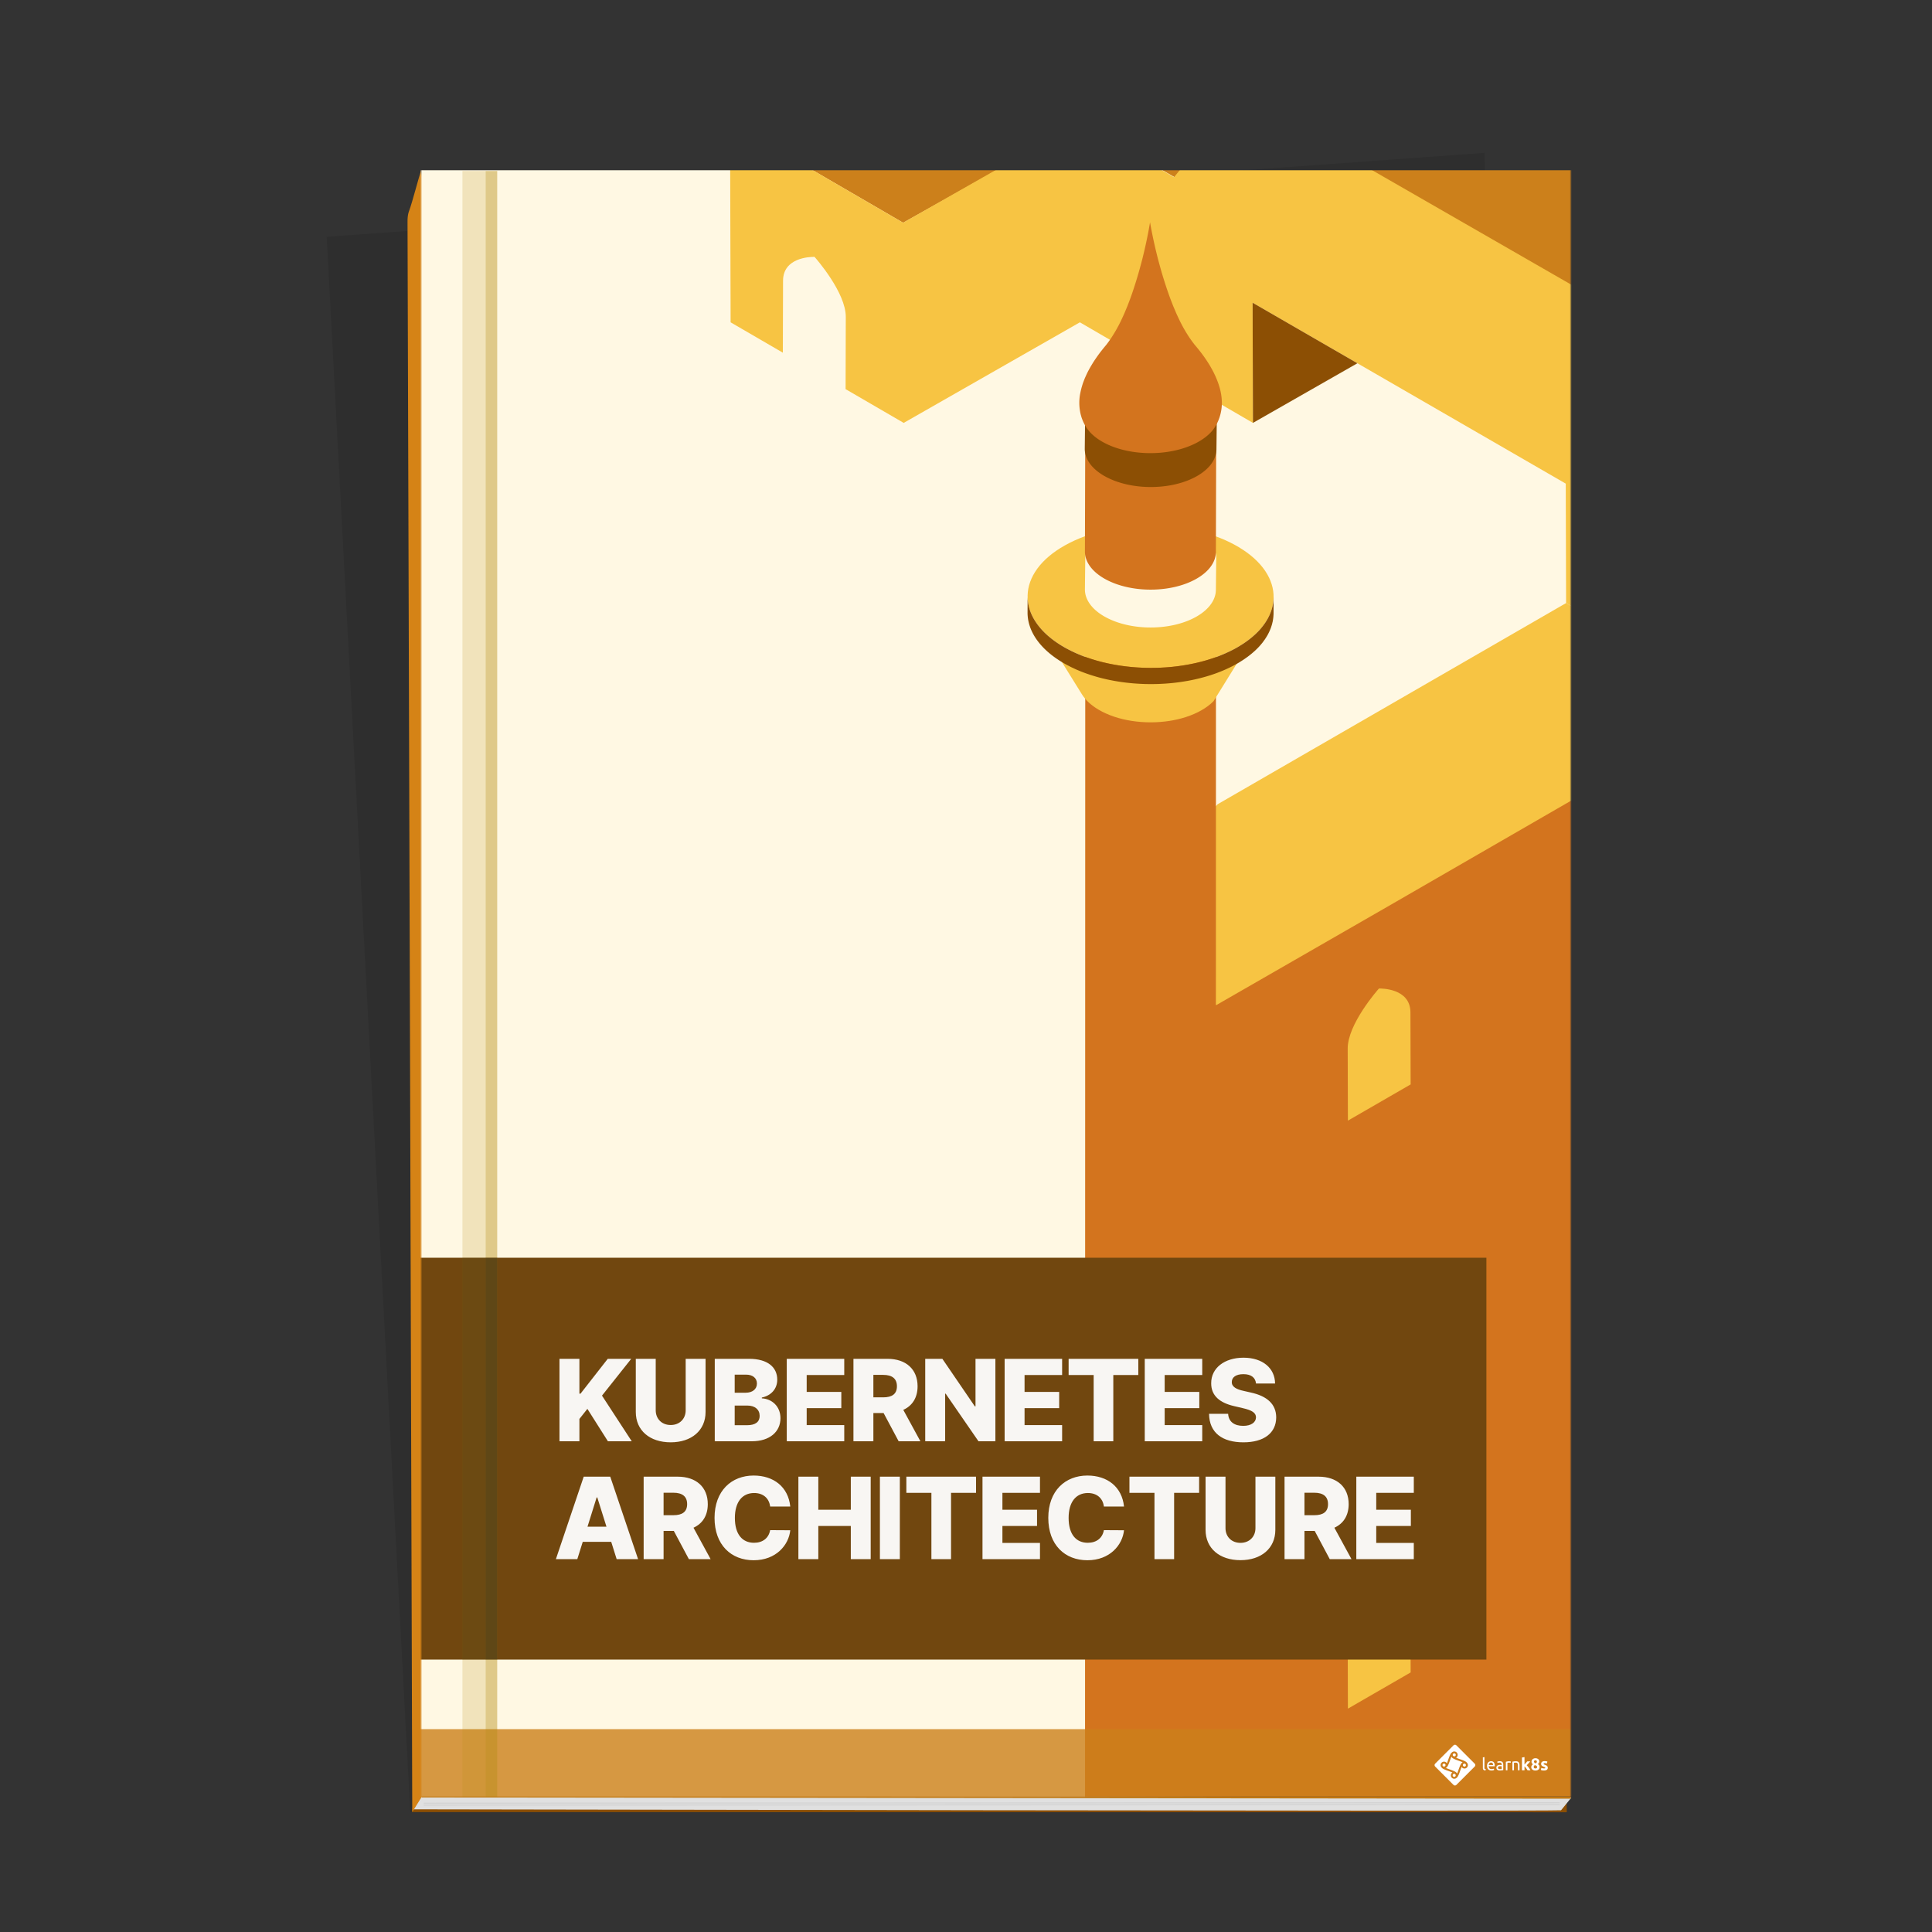
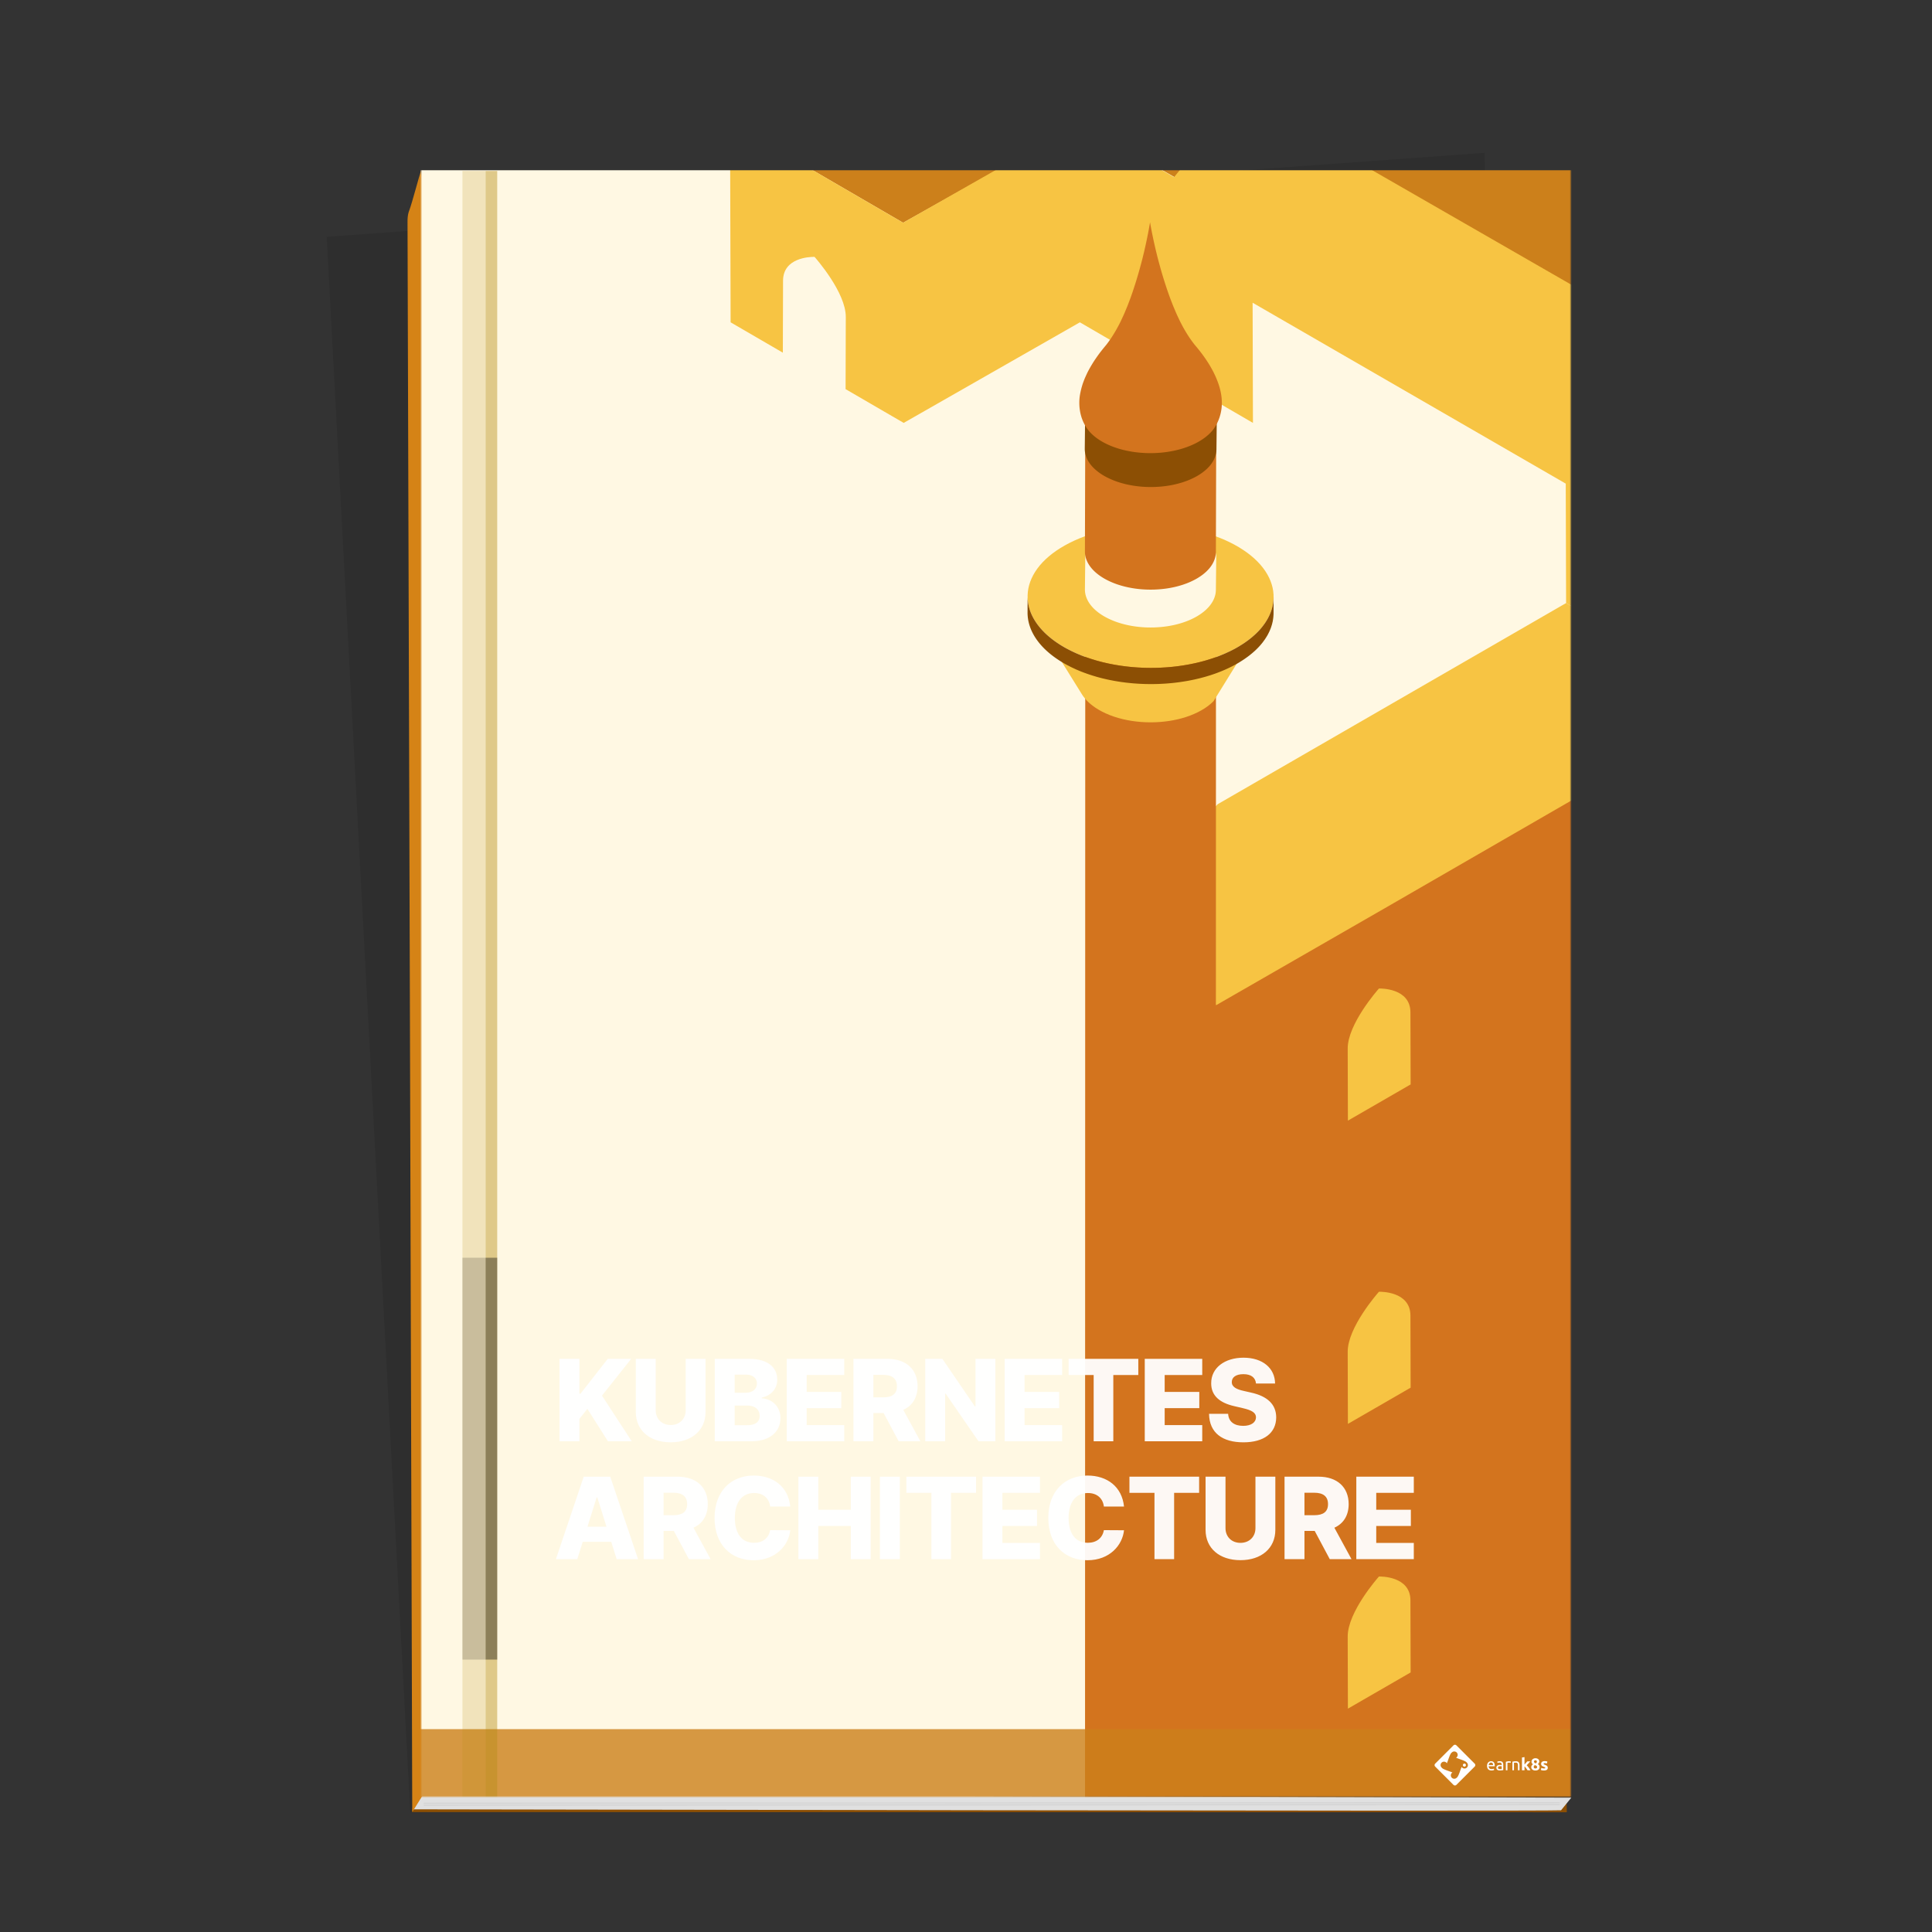
<svg xmlns="http://www.w3.org/2000/svg" viewBox="0 0 1000 1000" fill="none">
  <rect x="0" y="0" width="1000" height="1000" fill="#333333" stroke="none" />
  <path opacity=".1" d="M169.107 122.584l599.332-43.466 1.99 113.983L234.34 937.57l-21.997.384-43.236-815.37z" fill="#000" />
  <path d="M213.36 937.936l597.093.079v-.032l.517.024-.122-6.999-5.947 5.007-591.54-.079-.001 2z" fill="#8C4F04" />
  <path d="M214 936.5l4.186-7.65 595.118 1.614L808 937c-5.657.599-594-.5-594-.5z" fill="#E0E0E0" />
  <path d="M218.729 929.341l-5.351 8.595s-2.374-819.084-2.443-823.083c-.07-4 .938-6.017.938-6.017C213.526 104.176 216.367 93.2 218 88l2.5 22.999-1.771 818.342z" fill="#D58316" />
-   <path d="M218.238 929.868L813 930.5" stroke="#BE760E" stroke-linejoin="round" />
  <path d="M219.281 933.333l588.085-.264m-588.067 1.263l588.085-.264" stroke="#D2D2D2" stroke-width=".5" />
  <mask id="mask0" maskUnits="userSpaceOnUse" x="218" y="88" width="595" height="842">
    <path fill-rule="evenodd" clip-rule="evenodd" d="M218 930h595V88H218v842z" fill="#FFF" />
  </mask>
  <g mask="url(#mask0)">
    <path fill="#FFF8E3" d="M55 88h983.186v865H55z" />
    <path fill-rule="evenodd" clip-rule="evenodd" d="M516.163 88l-48.708 27.283L420.507 88h95.656zm376.397 0v168.352L601.566 88H892.56z" fill="#CC801B" />
    <path fill-rule="evenodd" clip-rule="evenodd" d="M420.506 88l46.948 27.283L515.399 88h85.882l6.39 3.714L610.698 88h99.359l182.504 104.926v28.22l-30.593 17.409 30.593 17.778v103.435l-22.489-13.069v-34.212h-.009l.009-3.46c.035-12.632-15.363-30.159-16.174-31.082l-.375-.002c-2.526.011-15.891.587-15.925 12.335l-.105 37.312.042.025v.176l-26.93-15.65-.176-61.819-162.083-93.636.176 62.201-89.582-52.058-91.192 52.059-30.183-17.541.107.001.105-37.311c.037-12.633-15.363-30.16-16.173-31.083l-.298-.002c-2.314 0-15.969.461-16.003 12.336l-.106 37.25-27.031-15.709L377.942 88h42.564z" fill="#F7C443" />
    <path fill-rule="evenodd" clip-rule="evenodd" d="M891.847 368.585l.001 624.873H628.804l-.187-473.084L808.95 416.259l82.897-47.674z" fill="#D3741E" />
-     <path fill-rule="evenodd" clip-rule="evenodd" d="M648.346 156.687l.176 62.201 54.067-30.866-54.243-31.335z" fill="#8C4F04" />
    <path fill-rule="evenodd" clip-rule="evenodd" d="M810.605 312.141L720.436 364.2l-90.164 52.056.002.003-44.601 46.557 43.756 57.5 90.424-52 90.164-52.057 90.169-52.06-89.581-52.058zm-96.862 199.507c.813-.015 16.263-.3 16.299 12.334l.106 37.312-32.473 18.748-.106-37.311c-.037-12.633 15.363-30.16 16.174-31.083zm0 156.958c.813-.015 16.263-.3 16.299 12.334l.106 37.312L697.675 737l-.106-37.311c-.037-12.633 15.363-30.16 16.174-31.083zm0 147.397c.813-.015 16.263-.3 16.299 12.334l.106 37.311-32.473 18.749-.106-37.312c-.037-12.633 15.363-30.159 16.174-31.082z" fill="#F7C443" />
    <path fill-rule="evenodd" clip-rule="evenodd" d="M629.35 321.942c.023-.115.049-.229.069-.345l-.007.049c-.018.099-.041.197-.062.296zm-.427.208c-.026.094-.056.188-.083.282.032-.109.064-.219.093-.327l-.01.045zm.008 1.001c-.032.09-.068.18-.103.269l.117-.31-.014.041zm-.497 1.015c-.034.075-.071.149-.106.225l.12-.26-.014.035zm-.498 1.012l-.108.192.123-.223a.22.22 0 01-.015.031zm-2.396 3.422c-.094.102-.194.2-.29.301l-.009.009c.105-.109.211-.216.313-.326l-.014.016zm3.866-8.011l-.003.052c-.011.105-.028.209-.04.314.015-.122.031-.244.043-.366zm-4.905 9.062l-.211.195.22-.205a.09.09 0 01-.009.01zm-.952.469c-.1.087-.206.172-.31.259.11-.092.22-.182.328-.274l-.018.015zm-.977.994c-.114.087-.229.173-.346.26.122-.09.242-.181.361-.271a.143.143 0 01-.015.011zm-.937.472c-.152.104-.307.208-.463.312.16-.106.317-.214.475-.321l-.012.009zm-1.263.87c-.305.188-.607.378-.924.564.32-.187.626-.379.933-.57a.035.035 0 01-.009.006zm-58.234-10.464c-.04-.163-.066-.328-.1-.491.037.179.069.359.114.537l-.014-.046zm67.247-2.339c0 .142-.013.284-.019.427.212-5.093-3.106-10.229-9.969-14.116-13.251-7.505-34.672-7.504-47.842.003-6.562 3.74-9.834 8.64-9.827 13.544l-.002-.047-.128 655.397h67.66l.127-655.208z" fill="#D3741E" />
    <path fill-rule="evenodd" clip-rule="evenodd" d="M636.036 341.428c-7.351 4.124-16.106 6.894-25.348 8.316-19.7 3.035-41.611-.043-56.84-9.147-5.954-3.56-10.286-7.68-13.005-12.056l19.191 30.885c1.759 2.832 4.563 5.499 8.417 7.802 9.857 5.893 24.038 7.887 36.789 5.923 5.982-.922 11.649-2.715 16.407-5.384 2.616-1.468 4.784-3.104 6.499-4.851l17.934-28.982c-2.653 2.698-6.001 5.225-10.044 7.494z" fill="#F7C443" />
    <path fill-rule="evenodd" clip-rule="evenodd" d="M641.202 283.21c-24.507-14.65-64.814-15.058-90.027-.91-25.213 14.149-25.785 37.495-1.278 52.145 24.508 14.65 64.814 15.058 90.027.91 25.214-14.149 25.786-37.494 1.278-52.145z" fill="#F7C443" />
    <path fill-rule="evenodd" clip-rule="evenodd" d="M659.162 310.172c-.017.311-.035.622-.067.934-.028.293-.071.586-.112.879a21.24 21.24 0 01-.147.927c-.054.295-.12.589-.187.882-.07.304-.14.607-.222.91-.08.293-.171.585-.263.877-.095.302-.191.604-.299.905-.103.285-.216.568-.33.852-.127.315-.257.63-.398.943-.126.281-.263.561-.401.84a24.916 24.916 0 01-.93 1.721 30.309 30.309 0 01-1.169 1.831c-.25.362-.515.721-.786 1.077-.21.277-.414.555-.636.829a35.152 35.152 0 01-1.555 1.801l-.046.047c-.434.465-.892.925-1.363 1.381-.115.111-.229.222-.346.332-.297.282-.612.558-.924.835-.305.272-.609.544-.927.812-.298.25-.608.495-.916.741-.332.265-.663.528-1.007.788-.322.243-.656.482-.99.72-.357.256-.715.511-1.085.763-.347.235-.705.465-1.064.697a60.988 60.988 0 01-3.068 1.86 64.838 64.838 0 01-2.833 1.489c-.294.146-.594.286-.891.429a71.691 71.691 0 01-5.504 2.365c-.227.087-.451.18-.681.266a78.637 78.637 0 01-3.155 1.098c-.399.13-.804.251-1.208.375-.533.165-1.064.332-1.602.486-.428.124-.861.238-1.292.355-.532.144-1.063.29-1.6.425-.443.113-.892.217-1.34.322-.533.128-1.066.254-1.605.372-.454.098-.912.189-1.37.283-.538.11-1.076.218-1.618.319-.375.07-.752.133-1.13.198-.912.159-1.83.305-2.752.44-.33.048-.662.1-.994.145-1.212.165-2.43.314-3.654.436-.24.024-.483.041-.723.064-.858.08-1.717.154-2.579.214-.393.027-.788.047-1.183.07a91.616 91.616 0 01-3.541.152 110.292 110.292 0 01-6.348-.014 96.764 96.764 0 01-1.618-.064 91.014 91.014 0 01-3.089-.185c-.492-.037-.981-.075-1.47-.117a120.447 120.447 0 01-3.059-.313c-.533-.063-1.064-.132-1.593-.202-.477-.063-.953-.126-1.427-.195-.582-.086-1.161-.18-1.739-.275-.446-.073-.892-.144-1.336-.223a99.228 99.228 0 01-1.758-.335c-.422-.082-.844-.161-1.262-.25-.9-.188-1.791-.391-2.677-.603-.159-.039-.32-.072-.479-.111a89.615 89.615 0 01-3.089-.819c-.213-.059-.421-.128-.633-.189a87.994 87.994 0 01-3.888-1.232 82.05 82.05 0 01-3.215-1.177c-.061-.024-.125-.046-.186-.069-.5-.198-.987-.411-1.479-.617-.372-.156-.75-.305-1.116-.466-.515-.227-1.015-.468-1.52-.704-.333-.156-.672-.304-1.001-.465-.556-.271-1.098-.557-1.64-.841-.265-.139-.537-.269-.799-.41a62.255 62.255 0 01-2.351-1.337c-6.027-3.602-10.536-7.73-13.537-12.118-1.499-2.194-2.622-4.452-3.367-6.743a22.354 22.354 0 01-1.044-5.193c-.045-.58-.067-1.16-.065-1.741l-.023 8.382c-.027 9.283 5.96 18.59 18.011 25.795.77.46 1.553.904 2.352 1.336.273.147.558.284.834.429.532.277 1.061.558 1.605.823.328.16.669.309 1.001.464.505.237 1.006.478 1.519.704.37.162.752.313 1.126.47.489.206.974.417 1.47.614l.036.014c.049.019.102.036.152.056a81.985 81.985 0 004.164 1.495c.968.32 1.947.624 2.936.913.155.045.305.098.461.143l.173.045c1.02.289 2.049.564 3.09.82.158.039.319.071.478.11.886.212 1.777.415 2.677.605.09.017.178.041.268.06.33.068.666.124.998.19.582.114 1.165.228 1.752.333.447.079.896.151 1.344.225.577.094 1.151.187 1.731.272.163.025.325.054.489.077.312.045.628.078.943.12a90.383 90.383 0 003.048.359c.533.055 1.067.108 1.604.155.198.018.395.042.594.058.289.024.581.038.871.06.539.04 1.077.077 1.616.109a120.48 120.48 0 003.095.14c.229.007.458.021.687.026.255.007.51.004.765.009a113.834 113.834 0 003.163.012 100.83 100.83 0 001.737-.034c.278-.006.558-.006.837-.016.18-.006.36-.019.54-.027a110.92 110.92 0 002.162-.108c.394-.024.786-.043 1.179-.07.859-.06 1.715-.134 2.569-.213.215-.021.431-.032.646-.054l.089-.011c1.223-.123 2.44-.272 3.651-.436.334-.045.664-.097.996-.145a102.65 102.65 0 002.755-.44c.212-.037.427-.064.638-.102.163-.03.324-.066.486-.096.544-.102 1.084-.21 1.626-.32.455-.093.91-.184 1.363-.283.541-.118 1.077-.245 1.613-.372.444-.105.891-.209 1.331-.32.539-.136 1.072-.282 1.606-.428.43-.117.861-.23 1.287-.352.541-.156 1.074-.324 1.608-.488.338-.105.682-.201 1.017-.309.063-.021.122-.045.185-.065a80.295 80.295 0 003.156-1.099c.23-.085.452-.177.681-.265.812-.31 1.614-.631 2.406-.966.331-.14.657-.283.984-.427a69.123 69.123 0 002.114-.972c.299-.143.598-.283.892-.43.961-.478 1.91-.97 2.832-1.488a59.67 59.67 0 001.507-.874c.137-.083.263-.169.399-.253.396-.241.78-.487 1.163-.733.358-.231.716-.462 1.063-.698.371-.251.729-.506 1.086-.763.333-.238.667-.476.989-.719.344-.26.676-.523 1.006-.788.31-.246.619-.492.916-.741.319-.268.624-.541.93-.813.2-.179.416-.354.611-.535.107-.099.206-.199.311-.299l.345-.331c.473-.458.932-.918 1.367-1.385l.042-.044c.446-.48.865-.966 1.271-1.454.095-.116.191-.23.284-.346.094-.116.193-.23.285-.347.126-.159.232-.323.353-.484.271-.356.535-.715.786-1.076a30.76 30.76 0 001.169-1.833c.082-.14.18-.277.258-.418.069-.122.124-.247.191-.37.169-.309.327-.621.481-.932.138-.279.274-.559.4-.839.142-.314.272-.628.399-.943.071-.177.155-.351.222-.528.04-.108.068-.216.106-.324.109-.302.206-.604.3-.907.092-.29.183-.582.263-.874.082-.304.153-.609.221-.913.044-.19.101-.38.14-.571.021-.102.029-.206.048-.308.058-.31.103-.619.147-.93.041-.292.083-.585.113-.878.031-.311.049-.622.067-.933.011-.2.037-.4.043-.599.005-.189.008-.378.008-.567l.025-8.381c-.001.388-.031.777-.053 1.165z" fill="#8C4F04" />
    <path fill-rule="evenodd" clip-rule="evenodd" d="M567.367 299.334c-.145-.127-.279-.259-.42-.388.141.129.275.261.42.388zm.977.809c-.149-.117-.285-.236-.428-.354.143.118.279.237.428.354zm1.054.786c-.146-.104-.281-.21-.423-.315.142.105.277.211.423.315zm1.13.76c-.122-.079-.236-.16-.355-.24.119.08.233.161.355.24zm-5.225-4.437c.116.135.225.27.347.403-.122-.133-.231-.268-.347-.403zm-.711-.881c.105.14.204.28.315.419-.111-.139-.21-.279-.315-.419zm-.626-.885c.093.14.179.282.277.422-.098-.14-.184-.282-.277-.422zm-.551-.905c.081.143.155.287.242.429-.087-.142-.161-.286-.242-.429zm-.476-.923c.07.15.135.298.21.445-.075-.147-.14-.295-.21-.445zm-.391-.922c.057.149.108.299.171.448-.063-.149-.114-.299-.171-.448zm-.316-.933c.045.152.084.303.135.453-.051-.15-.09-.301-.135-.453zm3.851 6.302c.13.133.253.268.387.399-.134-.131-.257-.266-.387-.399zm-4.088-7.239c.031.152.059.305.097.456l-.011-.039c-.034-.139-.057-.278-.086-.417zm-.239-1.88c.007.15.009.302.021.453-.012-.151-.014-.303-.021-.453zm.082.942c.018.151.033.303.058.453-.025-.15-.04-.302-.058-.453zm58.627 12.015l-.009.004c-.258.161-.514.323-.784.479.272-.158.531-.321.793-.483zm8.962-11.928a8.233 8.233 0 00.034-.267c-.008.089-.023.178-.034.267zm-.154.939c.019-.098.041-.196.058-.294l-.006.042c-.015.084-.035.168-.052.252zm-.233.929c.027-.092.055-.185.08-.278l-.01.039c-.021.08-.046.16-.07.239zm-.309.927c.033-.088.067-.175.098-.263l-.011.035-.087.228zm-.385.915l.102-.222-.013.03-.089.192zm-.464.908l.104-.189-.013.026-.091.163zm-3.512 4.368c.062-.058.125-.115.186-.174l-.008.009a9.148 9.148 0 01-.178.165zm-.946.826l.279-.233-.015.013c-.086.073-.175.146-.264.22zm-1.028.804c.103-.077.207-.153.308-.23l-.013.009c-.097.074-.195.147-.295.221zm-1.175.826c.135-.091.269-.181.402-.273-.003.003-.007.004-.009.007-.13.089-.261.178-.393.266zm4.096-3.388l-.007.008c.088-.092.179-.184.265-.278l-.011.014c-.08.087-.166.171-.247.256zm4.186-8.994c.213-5.201-3.112-10.447-9.987-14.416-13.277-7.666-34.738-7.666-47.933.003-6.574 3.82-9.852 8.824-9.846 13.832l-.001-.048v.002-.002l-.184 16.618c-.015 5.056 3.322 10.121 10.003 13.978a35.82 35.82 0 002.228 1.173c.073.034.144.072.217.106a38.88 38.88 0 002.248.98c.069.027.131.059.198.086.056.022.116.04.172.062.589.23 1.185.449 1.793.656.094.031.189.059.283.091.528.175 1.061.34 1.602.497.09.027.176.058.266.084.103.029.209.053.312.082.341.095.684.184 1.029.272.209.054.417.108.628.159.38.09.762.175 1.145.258.142.031.281.065.423.095l.113.022c.353.072.708.136 1.064.203.185.033.369.071.556.103.466.08.935.153 1.405.222.075.011.148.025.223.035l.008.001a56.7 56.7 0 003.266.365l.023.002c.017.002.036.001.055.003 1.073.087 2.151.146 3.231.174l.052.002c.182.004.364.003.547.005.352.006.705.012 1.059.011.229-.001.458-.006.687-.009.332-.005.663-.009.995-.02l.184-.003c.153-.005.306-.017.46-.023.38-.017.759-.035 1.138-.057.23-.015.459-.032.689-.048.363-.027.725-.057 1.088-.091.128-.011.256-.019.383-.032.09-.008.177-.022.266-.031.567-.059 1.13-.126 1.692-.202.089-.013.18-.022.268-.034.644-.09 1.283-.194 1.917-.306.059-.011.121-.018.181-.028.168-.031.334-.068.502-.1.296-.056.592-.113.886-.174.241-.05.479-.104.717-.157a38.944 38.944 0 001.577-.38 38.797 38.797 0 001.547-.426c.277-.081.551-.165.825-.251.12-.038.242-.072.361-.11.086-.028.167-.061.252-.089a40.59 40.59 0 001.473-.517c.1-.037.204-.072.304-.109a39.536 39.536 0 001.69-.69c.145-.062.286-.128.429-.192.425-.191.844-.388 1.256-.592.155-.077.309-.152.461-.231a33.542 33.542 0 001.559-.845c.14-.08.277-.162.414-.244.128-.077.246-.157.372-.235a22.265 22.265 0 001.157-.757c.193-.133.385-.266.571-.401.173-.126.339-.253.506-.38.18-.137.357-.275.53-.414a26.628 26.628 0 00.957-.816c.065-.06.136-.117.2-.176.061-.055.11-.113.169-.168.267-.252.523-.507.769-.765.082-.085.167-.171.248-.257.31-.338.605-.681.879-1.026.012-.016.026-.029.038-.045.062-.079.115-.161.175-.24.165-.218.329-.437.479-.657.083-.12.158-.241.236-.363.129-.199.254-.399.372-.601.032-.054.071-.109.102-.164.046-.082.083-.164.127-.246a12.979 12.979 0 00.679-1.452c.031-.076.068-.152.097-.229.026-.069.043-.139.069-.207a14.878 14.878 0 00.292-.939c.045-.165.084-.33.121-.494.02-.09.048-.179.066-.268.011-.061.017-.12.028-.181.031-.169.056-.339.079-.509.021-.148.042-.295.057-.444.017-.171.027-.341.036-.512.005-.1.019-.199.022-.299.003-.099.004-.199.005-.298l.183-16.618c0 .146-.014.291-.02.436z" fill="#FFF8E3" />
    <path fill-rule="evenodd" clip-rule="evenodd" d="M629.503 221.444c.216-5.203-3.11-10.45-9.987-14.421-13.277-7.664-34.738-7.664-47.933.004-6.575 3.82-9.852 8.825-9.846 13.833l-.002-.049-.183 64.656c-.015 5.056 3.322 10.121 10.003 13.978.718.415 1.465.803 2.228 1.173l.217.108c.73.347 1.481.671 2.247.977.067.028.131.061.199.087.056.023.116.041.173.064.588.229 1.184.448 1.791.654.094.032.191.061.285.092a45.15 45.15 0 001.601.497c.089.027.176.057.266.083.103.029.209.054.311.083.342.094.686.184 1.03.272.21.053.417.107.627.158.378.091.758.175 1.138.257.145.031.286.067.431.097l.117.022c.343.071.69.134 1.037.198.195.035.386.075.581.108.459.079.92.15 1.382.218.081.012.162.027.244.039l.008.001c1.08.152 2.17.274 3.266.364l.021.003.057.003c1.072.087 2.151.145 3.231.173l.052.002c.183.005.367.003.55.006.352.005.702.011 1.053.01.232 0 .464-.005.696-.009.33-.005.659-.009.989-.019.061-.002.122-.001.184-.004.153-.005.306-.017.46-.023a54.601 54.601 0 002.916-.195c.127-.012.255-.019.383-.033.089-.008.176-.022.265-.031a51.776 51.776 0 001.687-.201l.274-.034c.644-.09 1.282-.194 1.916-.306.06-.011.121-.018.181-.029.168-.031.334-.067.501-.098a41.31 41.31 0 001.604-.333c.29-.064.578-.13.866-.199a57.646 57.646 0 001.554-.404 46.477 46.477 0 001.526-.452c.122-.039.245-.072.364-.111.086-.028.169-.061.254-.089.495-.164.984-.336 1.466-.515.103-.038.208-.073.309-.112a41.66 41.66 0 001.689-.688c.146-.063.287-.13.431-.194.425-.191.844-.388 1.255-.592a33.106 33.106 0 002.434-1.319c.128-.077.247-.158.372-.236a25.839 25.839 0 001.157-.756c.193-.134.385-.267.571-.402.173-.125.34-.252.506-.379.179-.137.357-.274.53-.414.159-.129.314-.26.468-.39.165-.142.329-.283.488-.426.065-.06.137-.117.201-.176.061-.056.111-.113.17-.168.267-.253.523-.508.769-.765.081-.087.166-.172.246-.257.311-.339.606-.681.881-1.027.011-.015.025-.029.037-.043.062-.08.114-.161.174-.241a15.9 15.9 0 00.48-.657c.083-.12.158-.242.237-.363.129-.2.254-.399.371-.601.033-.055.071-.109.102-.164.046-.082.083-.165.128-.247a14.36 14.36 0 00.461-.936c.076-.171.148-.343.217-.515.03-.076.068-.152.097-.229.026-.069.044-.138.069-.208a12.803 12.803 0 00.413-1.434c.02-.089.048-.178.065-.267.013-.06.018-.12.029-.18.03-.169.056-.338.079-.508.021-.149.042-.297.056-.446.018-.17.028-.34.037-.509.006-.101.019-.201.022-.301.003-.099.004-.198.005-.298l.182-64.657c0 .147-.013.294-.019.44z" fill="#D3741E" />
    <path fill-rule="evenodd" clip-rule="evenodd" d="M629.798 216.256c.214-5.217-3.129-10.48-10.043-14.462-13.348-7.69-34.929-7.69-48.196.004-6.61 3.831-9.907 8.851-9.9 13.875l-.002-.048v.001-.001l-.184 16.67c-.014 5.073 3.341 10.152 10.058 14.022a35.15 35.15 0 002.241 1.176c.074.035.145.073.219.108.733.348 1.489.674 2.26.982.067.027.13.059.198.086.056.023.116.041.173.063.591.231 1.192.451 1.803.658.093.031.19.059.284.09.531.176 1.068.343 1.61.5.092.027.178.057.269.083.103.03.209.054.314.083.342.095.687.185 1.034.273.211.054.42.108.632.159.381.091.765.176 1.15.259.143.031.283.066.426.096.038.007.077.013.115.022.354.072.711.137 1.068.202.187.034.372.072.56.105.468.081.939.153 1.413.222.074.011.148.025.223.035l.008.001a57.36 57.36 0 003.285.366l.022.003.056.003a58.49 58.49 0 003.249.173l.052.003c.183.005.366.003.549.006.355.005.711.011 1.066.01.23 0 .461-.006.69-.01.334-.004.667-.008 1.001-.018l.185-.004c.154-.005.308-.017.462-.024a54.157 54.157 0 002.931-.195c.129-.012.258-.02.386-.032.09-.009.177-.023.267-.032a56.366 56.366 0 001.701-.202l.27-.034c.647-.091 1.29-.195 1.928-.307.06-.011.121-.019.181-.03.17-.03.336-.067.505-.099.298-.057.596-.113.892-.174.242-.05.481-.105.72-.158a47.906 47.906 0 001.586-.38 43.907 43.907 0 001.554-.428c.28-.082.556-.166.831-.252.12-.038.243-.072.363-.111.085-.027.168-.06.253-.088.499-.165.993-.338 1.481-.519l.306-.11a42.144 42.144 0 001.699-.691c.146-.064.287-.13.431-.193.428-.192.849-.39 1.264-.595.155-.077.31-.152.464-.231a34.922 34.922 0 001.567-.847c.14-.081.279-.164.415-.246.13-.077.248-.157.375-.235.208-.13.417-.261.618-.392.186-.121.365-.244.545-.367.194-.134.387-.268.575-.403a35.37 35.37 0 001.041-.797c.16-.128.314-.259.469-.389.167-.143.332-.286.493-.43.066-.059.137-.116.201-.175.061-.056.111-.114.17-.169.269-.253.526-.509.773-.768.083-.085.169-.171.249-.257.313-.34.609-.683.884-1.03l.039-.045c.063-.079.115-.161.176-.241.167-.218.33-.438.482-.659.082-.12.158-.241.237-.363.13-.2.256-.401.374-.604.032-.055.07-.109.102-.164.046-.082.083-.165.128-.247a13.755 13.755 0 00.465-.94c.076-.171.149-.343.217-.516.032-.077.069-.153.098-.23.026-.069.044-.139.069-.208a14.146 14.146 0 00.294-.942c.045-.165.085-.331.122-.496.02-.09.048-.179.066-.269.012-.06.017-.12.028-.18a11.7 11.7 0 00.08-.51c.02-.149.042-.298.056-.447.018-.171.028-.342.037-.514.006-.099.019-.199.022-.299.003-.099.005-.199.005-.299l.184-16.67c0 .145-.013.291-.019.437z" fill="#8C4F04" />
    <path fill-rule="evenodd" clip-rule="evenodd" d="M630.973 216.738c.16-.41.272-.745.398-1.177 1.842-5.895 1.277-12.408-1.695-19.498a17.46 17.46 0 00-.282-.669 34.712 34.712 0 00-.975-2.122l-.01-.019c-.301-.633-.6-1.22-.936-1.823-.11-.204-.238-.432-.369-.665-.089-.16-.182-.32-.272-.48l-.142-.248-.209-.373a3.88 3.88 0 00-.052-.085l-.048-.086a38.183 38.183 0 00-.953-1.562l-.085-.134-.021-.034-.026-.04a61.016 61.016 0 00-1.032-1.575l-.025-.04-.042-.059-.037-.057-.087-.125a63.121 63.121 0 00-.905-1.298l-.054-.077a70.91 70.91 0 00-2.455-3.253 53.172 53.172 0 00-1.046-1.292l-.018-.023-.057-.07-.02-.024c-.008-.008-.016-.019-.022-.027l-.067-.079c-.321-.387-.66-.79-1.018-1.209-.044-.054-.086-.108-.133-.164a66.897 66.897 0 01-2.252-3.061l-.153-.22c-.165-.241-.325-.487-.487-.729a74.777 74.777 0 01-3.581-6.042l-.933-1.796-.033-.066c-.047-.092-.091-.186-.136-.279l-1.3-2.762a114.31 114.31 0 00-.451-.976c-.139-.327-.289-.675-.444-1.036l-.016-.034-1.268-2.991-.012-.03-1.326-3.416-.24-.625a43.478 43.478 0 01-.174-.476c-.06-.165-.122-.334-.183-.508l-.433-1.214c-.291-.828-.576-1.652-.853-2.47-.446-1.34-.89-2.68-1.312-4.014l-.044-.136a249.08 249.08 0 01-1.52-5.012l-.099-.344c-.192-.659-.366-1.314-.552-1.972a478.87 478.87 0 01-.408-1.492l-.037-.135a363.24 363.24 0 01-.728-2.712l-.175-.684-.608-2.456c-.132-.547-.273-1.132-.42-1.758l-.374-1.606c-.123-.539-.249-1.098-.377-1.676l-.307-1.404c-.081-.373-.163-.751-.244-1.134l-.436-2.114a20.999 20.999 0 01-.038-.188l-.334-1.709-.089-.467c-.221-1.19-.443-2.38-.638-3.559l-.001-.001v.001l-.001.007c-.06.37-.125.756-.192 1.141-.077.456-.156.911-.238 1.374l-.009.047c-.084.473-.172.954-.26 1.435l-.004.022-.327 1.726-.033.166-.432 2.15c-.076.374-.153.742-.23 1.108l-.302 1.416c-.123.572-.246 1.127-.363 1.662l-.538 2.368-.091.396-.016.065-.727 3.007c-.058.229-.113.457-.171.689-.183.71-.386 1.481-.597 2.278l-.117.443a222.144 222.144 0 01-4.703 15.503c-.338.961-.598 1.702-.816 2.31l-.228.606-1.31 3.43a.108.108 0 01-.01.027l-1.256 3.008-.005.016c-.156.365-.306.717-.444 1.047-.143.31-.293.641-.449.985l-1.265 2.731c-.055.112-.107.228-.162.339l-.951 1.855c-2.029 3.857-4.19 7.254-6.471 10.157l-.048.056.006-.006-.011.012c-.361.427-.702.838-1.025 1.232l-.066.078c-.005.008-.013.017-.02.025a.522.522 0 01-.022.027l-.058.073-.001.002c-.426.516-.654.803-1.07 1.335a71.407 71.407 0 00-2.422 3.25l-.137.196-.139.2-.222.323-.044.064-.071.103a53.74 53.74 0 00-.372.545l-.051.074-.02.031c-.014.02-.029.041-.041.062-.006.007-.012.017-.018.023l-.012.02c-.182.272-.365.55-.557.846l-.013.022c-.08.123-.161.25-.244.381-.052.082-.105.168-.16.253l-.088.14-.022.036-.083.134c-.035.055-.073.121-.108.177l-.271.449-.067.109c-.1.168-.203.336-.302.503a8.84 8.84 0 00-.076.131l-.12.197-.047.087-.053.086-.119.217c-.206.357-.404.714-.599 1.069l-.114.211-.056.099a36.509 36.509 0 00-1.023 2.009l-.007.014-.038.082-.023.051-.06.122-.144.32-.154.337-.112.246c-.036.083-.076.166-.112.249l-.122.268-.088.196a36.93 36.93 0 00-.686 1.7l-.194.506a27.631 27.631 0 00-.703 2.082l-.017.06.012-.039-.05.167c-.007.024-.017.051-.023.074-.01.032-.02.07-.028.103l-.14.475c-.065.227-.131.487-.197.752a28.017 28.017 0 00-.361 1.522c-.027.122-.055.254-.083.401-.051.244-.106.49-.15.73a25.1 25.1 0 00-.389 3.164l-.001.027c-.025.43-.037.851-.038 1.264-.002.155-.005.311-.003.464.003.234.012.463.021.692.014.36.033.714.061 1.059l.003.022c.045.55.107 1.08.185 1.592v.001l.002.012c.035.231.067.464.108.687l.006.04-.005-.033.012.056.015.103c.022.139.093.56.237 1.17a17.777 17.777 0 00.246.94c.223.794.355 1.226.59 1.817l.018.051c.125.361.423 1.133.953 2.178.005.015.011.027.018.041l.02.034c.248.521.457.89.81 1.471l.021.036-.005-.011c.057.095.117.194.183.3h-.001c-.044-.071-.077-.143-.12-.214l.001.003.12.211c.034.055.076.111.112.166.111.173.228.344.346.514.103.147.204.293.312.44.126.17.261.339.396.507.114.144.227.288.347.429.144.17.298.337.449.505.126.138.248.276.38.413.163.169.335.336.507.503.135.132.267.265.408.396.184.169.379.336.572.504.142.125.28.25.429.372.208.174.431.343.65.513.146.114.287.228.438.34.25.187.515.369.778.551.133.092.258.186.394.276.405.271.824.538 1.259.799.513.31 1.044.604 1.582.89.157.084.318.164.478.247.408.21.822.412 1.243.609.16.074.317.151.479.224.565.255 1.138.501 1.724.734.05.02.102.037.151.057a45.309 45.309 0 003.587 1.231c.171.051.342.104.514.154.625.179 1.255.349 1.893.506l.277.064a52.306 52.306 0 003.779.762c.174.029.347.06.522.088.663.103 1.329.197 1.999.278.124.015.25.027.375.04.556.064 1.115.12 1.675.168a59.559 59.559 0 002.21.148c.166.008.333.019.499.026.681.028 1.363.046 2.046.051l.447-.002a63.92 63.92 0 002.27-.041 54.947 54.947 0 001.626-.081c.151-.009.304-.016.455-.027a62.478 62.478 0 002.031-.178c.162-.017.324-.038.486-.057a57.506 57.506 0 001.57-.198c.11-.016.22-.026.329-.042-.033.004-.064.005-.099.008 5.842-.845 11.398-2.556 16.051-5.151.482-.268.943-.543 1.392-.823.147-.091.285-.185.428-.277.299-.192.593-.386.876-.581.158-.111.311-.224.466-.337.254-.184.503-.369.745-.557.152-.119.302-.238.449-.36.233-.188.458-.379.677-.571.085-.075.178-.147.261-.222.051-.046.095-.094.146-.139.224-.206.437-.415.648-.624.111-.11.226-.219.333-.33.205-.212.397-.428.587-.644-.088.104-.177.206-.253.294.16-.174.313-.35.464-.528l.085-.094.025-.031c.229-.271.444-.545.65-.82l.107-.143c.042-.057.081-.116.122-.172.129-.181.253-.362.373-.544.056-.085.113-.17.166-.255.034-.055.072-.108.105-.162l.001-.001a38.1 38.1 0 00.235-.391 14.823 14.823 0 00.803-1.489c.526-1.052.82-1.827.943-2.189l.017-.046z" fill="#D3741E" />
    <path opacity=".799" fill="#CC801B" d="M198.357 895h625v36h-625z" />
    <path d="M758.022 912.83a.786.786 0 10.001 1.569.786.786 0 00-.001-1.569z" fill="#fff" />
    <path fill-rule="evenodd" clip-rule="evenodd" d="M752.318 903.392a1.068 1.068 0 011.512 0l9.469 9.469a1.07 1.07 0 010 1.513l-9.469 9.469a1.068 1.068 0 01-1.512 0l-9.47-9.469a1.07 1.07 0 010-1.513l9.47-9.469zm4.216 11.173a1.764 1.764 0 003.255-.95c0-.495-.205-.942-.533-1.263-.439-.647-1.732-1.139-3.719-1.849a42.78 42.78 0 01-1.864-.7 1.764 1.764 0 00-.951-3.254c-.495 0-.942.204-1.263.533-.647.439-1.139 1.732-1.849 3.718a43.288 43.288 0 01-.7 1.865 1.767 1.767 0 10-2.721 2.213c.439.648 1.732 1.14 3.718 1.849.539.192 1.246.446 1.865.7a1.766 1.766 0 102.213 2.722c.648-.439 1.14-1.732 1.849-3.719.193-.538.446-1.246.7-1.865z" fill="#fff" />
-     <path d="M747.422 912.83a.787.787 0 00-.785.785.786.786 0 001.571 0 .787.787 0 00-.786-.785zm5.3 5.3a.786.786 0 10.001 1.571.786.786 0 00-.001-1.571zm-1.233-8.551a1.784 1.784 0 01-.254-.313c-.255.619-.508 1.327-.7 1.864-.71 1.987-1.202 3.28-1.849 3.719a1.74 1.74 0 01-.313.254c.618.255 1.326.508 1.865.7 1.986.71 3.279 1.202 3.718 1.849.097.094.181.199.254.313.255-.619.508-1.327.7-1.865.71-1.986 1.202-3.279 1.849-3.719.094-.096.199-.18.313-.253a42.316 42.316 0 00-1.865-.7c-1.986-.71-3.279-1.202-3.718-1.849zm1.233-.478a.787.787 0 10-.785-.786c0 .433.352.786.785.786zm15.772 6.403a.454.454 0 01-.114-.21 1.3 1.3 0 01-.035-.334v-5.486l-.817.141v5.476c0 .434.106.753.317.957.21.205.567.314 1.07.325l.114-.684a2.26 2.26 0 01-.324-.066.497.497 0 01-.211-.119z" fill="#fff" />
    <path fill-rule="evenodd" clip-rule="evenodd" d="M770.995 911.756c.252-.099.509-.149.773-.149.614 0 1.085.192 1.413.575.327.383.491.967.491 1.751v.136c0 .056-.003.107-.008.153h-3.125c.035.475.172.834.413 1.08.239.246.614.369 1.123.369.287 0 .528-.025.724-.075.196-.05.344-.098.443-.145l.114.685c-.099.053-.273.108-.522.167a3.743 3.743 0 01-.847.088c-.398 0-.741-.06-1.031-.18a1.938 1.938 0 01-.716-.496 2.034 2.034 0 01-.417-.751 3.193 3.193 0 01-.135-.952c0-.404.058-.756.175-1.058.117-.301.272-.551.465-.75.193-.199.415-.348.667-.448zm-.329 1.343a1.991 1.991 0 00-.11.465h2.265c.006-.368-.087-.671-.276-.908-.191-.237-.453-.356-.786-.356-.187 0-.353.037-.496.11a1.153 1.153 0 00-.364.285c-.1.118-.177.252-.233.404zm6.486-1.365c.225.085.407.205.544.36.138.155.236.339.295.553.058.214.087.449.087.707v2.852a8.697 8.697 0 01-.719.105c-.158.018-.33.034-.514.049a7.232 7.232 0 01-.548.022 3.05 3.05 0 01-.712-.079 1.598 1.598 0 01-.561-.25 1.149 1.149 0 01-.369-.452 1.598 1.598 0 01-.132-.676c0-.252.052-.468.154-.65.102-.181.242-.327.417-.439.176-.111.38-.193.614-.245a3.333 3.333 0 01.992-.066c.088.009.171.02.25.035l.207.039.122.027v-.228c0-.135-.014-.268-.043-.4a.934.934 0 00-.158-.351.808.808 0 00-.312-.246 1.23 1.23 0 00-.513-.092c-.27 0-.505.019-.707.057a2.466 2.466 0 00-.452.119l-.096-.676c.105-.047.28-.092.526-.136a4.54 4.54 0 01.799-.066c.327 0 .604.042.829.127zm-.245 3.95c.149-.009.273-.025.372-.048v-1.361a1.06 1.06 0 00-.285-.075 3.239 3.239 0 00-.869-.004 1.205 1.205 0 00-.377.11.818.818 0 00-.285.228.601.601 0 00-.114.382c0 .293.093.496.28.61.188.114.442.171.764.171.193 0 .364-.004.514-.013z" fill="#fff" />
    <path d="M781.624 911.673a3.843 3.843 0 00-.509-.048c-.357 0-.679.03-.966.092a5.534 5.534 0 00-.719.197v4.371h.816v-3.835c.047-.012.145-.034.294-.066s.3-.048.452-.048c.234 0 .426.016.575.048.149.032.256.06.32.083l.141-.711a1.537 1.537 0 00-.163-.039 7.411 7.411 0 00-.241-.044zm4.49.535a1.417 1.417 0 00-.575-.43c-.24-.102-.541-.153-.904-.153-.404 0-.761.026-1.071.078-.31.053-.559.103-.746.15v4.432h.816v-3.853a3.898 3.898 0 01.373-.057 6.465 6.465 0 01.54-.031c.216 0 .398.028.544.084a.743.743 0 01.351.267c.088.123.151.284.189.483.038.199.057.439.057.72v2.387h.816v-2.563c0-.31-.029-.594-.087-.851a1.678 1.678 0 00-.303-.663zm5.182 2.732a13.518 13.518 0 00-.544-.681 5.997 5.997 0 00-.544-.567c.351-.345.674-.679.97-1.003.295-.324.598-.664.908-1.02h-1.555a64.578 64.578 0 01-.658.772c-.128.148-.261.298-.398.449l-.399.436v-3.852l-1.308.211v6.6h1.308v-2.023c.145.117.293.261.442.431.149.17.29.347.425.532.134.185.261.37.381.554.12.185.226.354.32.506h1.504a9.365 9.365 0 00-.369-.641 9.605 9.605 0 00-.483-.704z" fill="#fff" />
    <path fill-rule="evenodd" clip-rule="evenodd" d="M796.514 912.503a1.74 1.74 0 01-.557.574c.334.217.572.444.715.681.144.238.215.515.215.831 0 .263-.045.505-.136.725a1.59 1.59 0 01-.408.576 1.89 1.89 0 01-.68.382 2.977 2.977 0 01-.944.136c-.41 0-.75-.057-1.022-.171a1.971 1.971 0 01-.658-.426 1.496 1.496 0 01-.356-.559 1.71 1.71 0 01-.105-.557 1.543 1.543 0 01.263-.884c.082-.12.174-.23.276-.329.103-.1.212-.194.33-.282a2.412 2.412 0 01-.558-.605c-.12-.198-.18-.452-.18-.762a1.69 1.69 0 01.553-1.24c.176-.161.388-.289.637-.386.248-.096.525-.145.829-.145.357 0 .663.052.917.154.255.102.464.232.628.39.163.158.282.335.355.53.073.196.11.39.11.583 0 .28-.075.542-.224.784zm-1.119 2.632c-.14.147-.363.22-.667.22a1.04 1.04 0 01-.404-.07.847.847 0 01-.272-.176.664.664 0 01-.153-.233.65.65 0 01-.049-.234c0-.229.056-.425.167-.589.111-.164.249-.308.413-.431.163.052.317.11.46.171.144.062.268.132.374.211a.923.923 0 01.249.278.699.699 0 01-.118.853zm-1.369-3.581a.683.683 0 01.369-.377.822.822 0 01.333-.061.785.785 0 01.575.227.596.596 0 01.171.412.995.995 0 01-.149.56 1.36 1.36 0 01-.43.402c-.334-.116-.569-.256-.707-.42a.802.802 0 01-.206-.525c0-.07.014-.143.044-.218z" fill="#fff" />
    <path d="M801.052 914.516a1.037 1.037 0 00-.228-.398 1.671 1.671 0 00-.444-.334 5.474 5.474 0 00-.71-.315 3.773 3.773 0 01-.347-.146 1.43 1.43 0 01-.215-.123.301.301 0 01-.106-.118.365.365 0 01-.026-.141c0-.228.205-.342.615-.342.222 0 .422.021.601.061.178.041.343.088.496.141l.228-1.019a3.833 3.833 0 00-.615-.162 4.302 4.302 0 00-.807-.074c-.562 0-1.003.126-1.325.377-.322.252-.483.594-.483 1.027 0 .223.032.412.097.571.064.157.155.293.271.408.118.114.26.212.426.293.167.083.353.162.558.238.263.099.459.188.588.267.129.079.193.171.193.277 0 .134-.05.225-.149.272-.1.047-.27.07-.51.07a3.31 3.31 0 01-.693-.075 4.176 4.176 0 01-.684-.206l-.22 1.062c.105.047.294.105.566.176.272.07.613.105 1.023.105.626 0 1.11-.117 1.452-.35.343-.234.514-.578.514-1.034 0-.192-.022-.361-.066-.508z" fill="#fff" />
-     <path fill-rule="evenodd" clip-rule="evenodd" d="M210.357 859h559V651h-559v208z" fill="#71470F" />
    <path opacity=".947" d="M289.587 746h10.315v-11.565l4.126-5.21L314.655 746h12.336l-15.399-23.63 15.128-19.046h-12.148l-14.108 18.045h-.562v-18.045h-10.315V746zm65.318-42.676v26.631c0 4.438-3.146 7.626-7.752 7.626-4.626 0-7.751-3.188-7.751-7.626v-26.631h-10.315v27.527c0 9.544 7.21 15.691 18.066 15.691 10.774 0 18.046-6.147 18.046-15.691v-27.527h-10.294zM369.962 746h19.15c9.44 0 14.858-5.043 14.858-11.94 0-6.168-4.48-10.044-9.648-10.273v-.417c4.689-.98 7.981-4.376 7.981-9.252 0-6.439-4.96-10.794-14.545-10.794h-17.796V746zm10.315-8.314v-10.169h6.564c3.938 0 6.356 2.083 6.356 5.355 0 3.022-2.084 4.814-6.543 4.814h-6.377zm0-16.817v-9.356h5.876c3.439 0 5.627 1.771 5.627 4.605 0 3.001-2.418 4.751-5.793 4.751h-5.71zM407.227 746h29.757v-8.377h-19.442v-8.773h17.921v-8.397h-17.921v-8.752h19.442v-8.377h-29.757V746zm34.515 0h10.315v-14.607h5.293L465.143 746h11.253l-8.857-16.254c4.689-2.125 7.398-6.314 7.398-12.211 0-8.773-5.981-14.211-15.566-14.211h-17.629V746zm10.315-22.734v-11.628h5.084c4.626 0 7.106 1.938 7.106 5.897 0 3.959-2.48 5.731-7.106 5.731h-5.084zm63.156-19.942h-10.294v24.589h-.354l-16.795-24.589h-8.877V746h10.314v-24.631h.271L506.461 746h8.752v-42.676zM519.997 746h29.757v-8.377h-19.442v-8.773h17.921v-8.397h-17.921v-8.752h19.442v-8.377h-29.757V746zm33.118-34.299h12.962V746h10.169v-34.299h12.94v-8.377h-36.071v8.377zM592.522 746h29.757v-8.377h-19.442v-8.773h17.92v-8.397h-17.92v-8.752h19.442v-8.377h-29.757V746zm57.582-29.882h9.877c-.083-7.981-6.439-13.378-16.358-13.378-9.752 0-16.774 5.314-16.712 13.253-.021 6.481 4.522 10.127 11.899 11.815l4.459 1.042c4.689 1.084 6.793 2.355 6.835 4.751-.042 2.605-2.48 4.418-6.626 4.418-4.564 0-7.565-2.125-7.794-6.231h-9.877c.125 9.982 7.064 14.754 17.796 14.754 10.627 0 16.92-4.814 16.962-12.92-.042-6.814-4.647-10.981-13.066-12.836l-3.667-.834c-3.876-.833-6.335-2.125-6.252-4.667.021-2.334 2.022-4.022 6.023-4.022 4.021 0 6.23 1.813 6.501 4.855zM298.818 807l2.813-8.96h14.733l2.813 8.96h11.086l-14.399-42.676h-13.733L287.732 807h11.086zm5.272-16.795l4.73-15.129h.334l4.751 15.129h-9.815zM333.156 807h10.314v-14.607h5.293L356.557 807h11.252l-8.856-16.254c4.689-2.125 7.398-6.314 7.398-12.211 0-8.773-5.981-14.211-15.566-14.211h-17.629V807zm10.314-22.734v-11.628h5.085c4.626 0 7.106 1.938 7.106 5.897 0 3.959-2.48 5.731-7.106 5.731h-5.085zm65.574-4.481c-1.042-10.21-8.648-16.045-18.963-16.045-11.377 0-20.233 7.814-20.233 21.922 0 14.045 8.647 21.921 20.233 21.921 11.711 0 18.192-7.96 18.963-15.524l-10.419-.062c-.729 4.105-3.813 6.543-8.335 6.543-6.085 0-9.919-4.397-9.919-12.878 0-8.148 3.751-12.878 9.981-12.878 4.689 0 7.752 2.73 8.273 7.001h10.419zm4.2 27.215h10.315v-17.15h16.817V807h10.294v-42.676h-10.294v17.129h-16.817v-17.129h-10.315V807zm52.509-42.676h-10.315V807h10.315v-42.676zm3.377 8.377h12.961V807h10.169v-34.299h12.941v-8.377H469.13v8.377zM508.536 807h29.757v-8.377h-19.442v-8.773h17.921v-8.397h-17.921v-8.752h19.442v-8.377h-29.757V807zm73.253-27.215c-1.042-10.21-8.648-16.045-18.963-16.045-11.378 0-20.234 7.814-20.234 21.922 0 14.045 8.648 21.921 20.234 21.921 11.711 0 18.192-7.96 18.963-15.524l-10.419-.062c-.73 4.105-3.814 6.543-8.336 6.543-6.084 0-9.919-4.397-9.919-12.878 0-8.148 3.751-12.878 9.982-12.878 4.688 0 7.752 2.73 8.273 7.001h10.419zm2.804-7.084h12.961V807h10.169v-34.299h12.941v-8.377h-36.071v8.377zm65.225-8.377v26.631c0 4.438-3.147 7.626-7.752 7.626-4.626 0-7.752-3.188-7.752-7.626v-26.631h-10.315v27.527c0 9.544 7.21 15.691 18.067 15.691 10.773 0 18.046-6.147 18.046-15.691v-27.527h-10.294zM664.875 807h10.314v-14.607h5.293L688.276 807h11.252l-8.856-16.254c4.689-2.125 7.398-6.314 7.398-12.211 0-8.773-5.981-14.211-15.566-14.211h-17.629V807zm10.314-22.734v-11.628h5.085c4.626 0 7.106 1.938 7.106 5.897 0 3.959-2.48 5.731-7.106 5.731h-5.085zM702.025 807h29.757v-8.377H712.34v-8.773h17.921v-8.397H712.34v-8.752h19.442v-8.377h-29.757V807z" fill="#fff" />
    <path fill="#B68F19" d="M251.357 930.5h-12v-842h12z" opacity=".195" />
    <path fill="#B68F19" d="M257.357 930.5h-6v-842h6z" opacity=".438" />
    <path fill="#23211D" d="M251.357 859h-12V651h12z" opacity=".195" />
    <path fill="#23211D" d="M257.357 859h-6V651h6z" opacity=".438" />
  </g>
</svg>